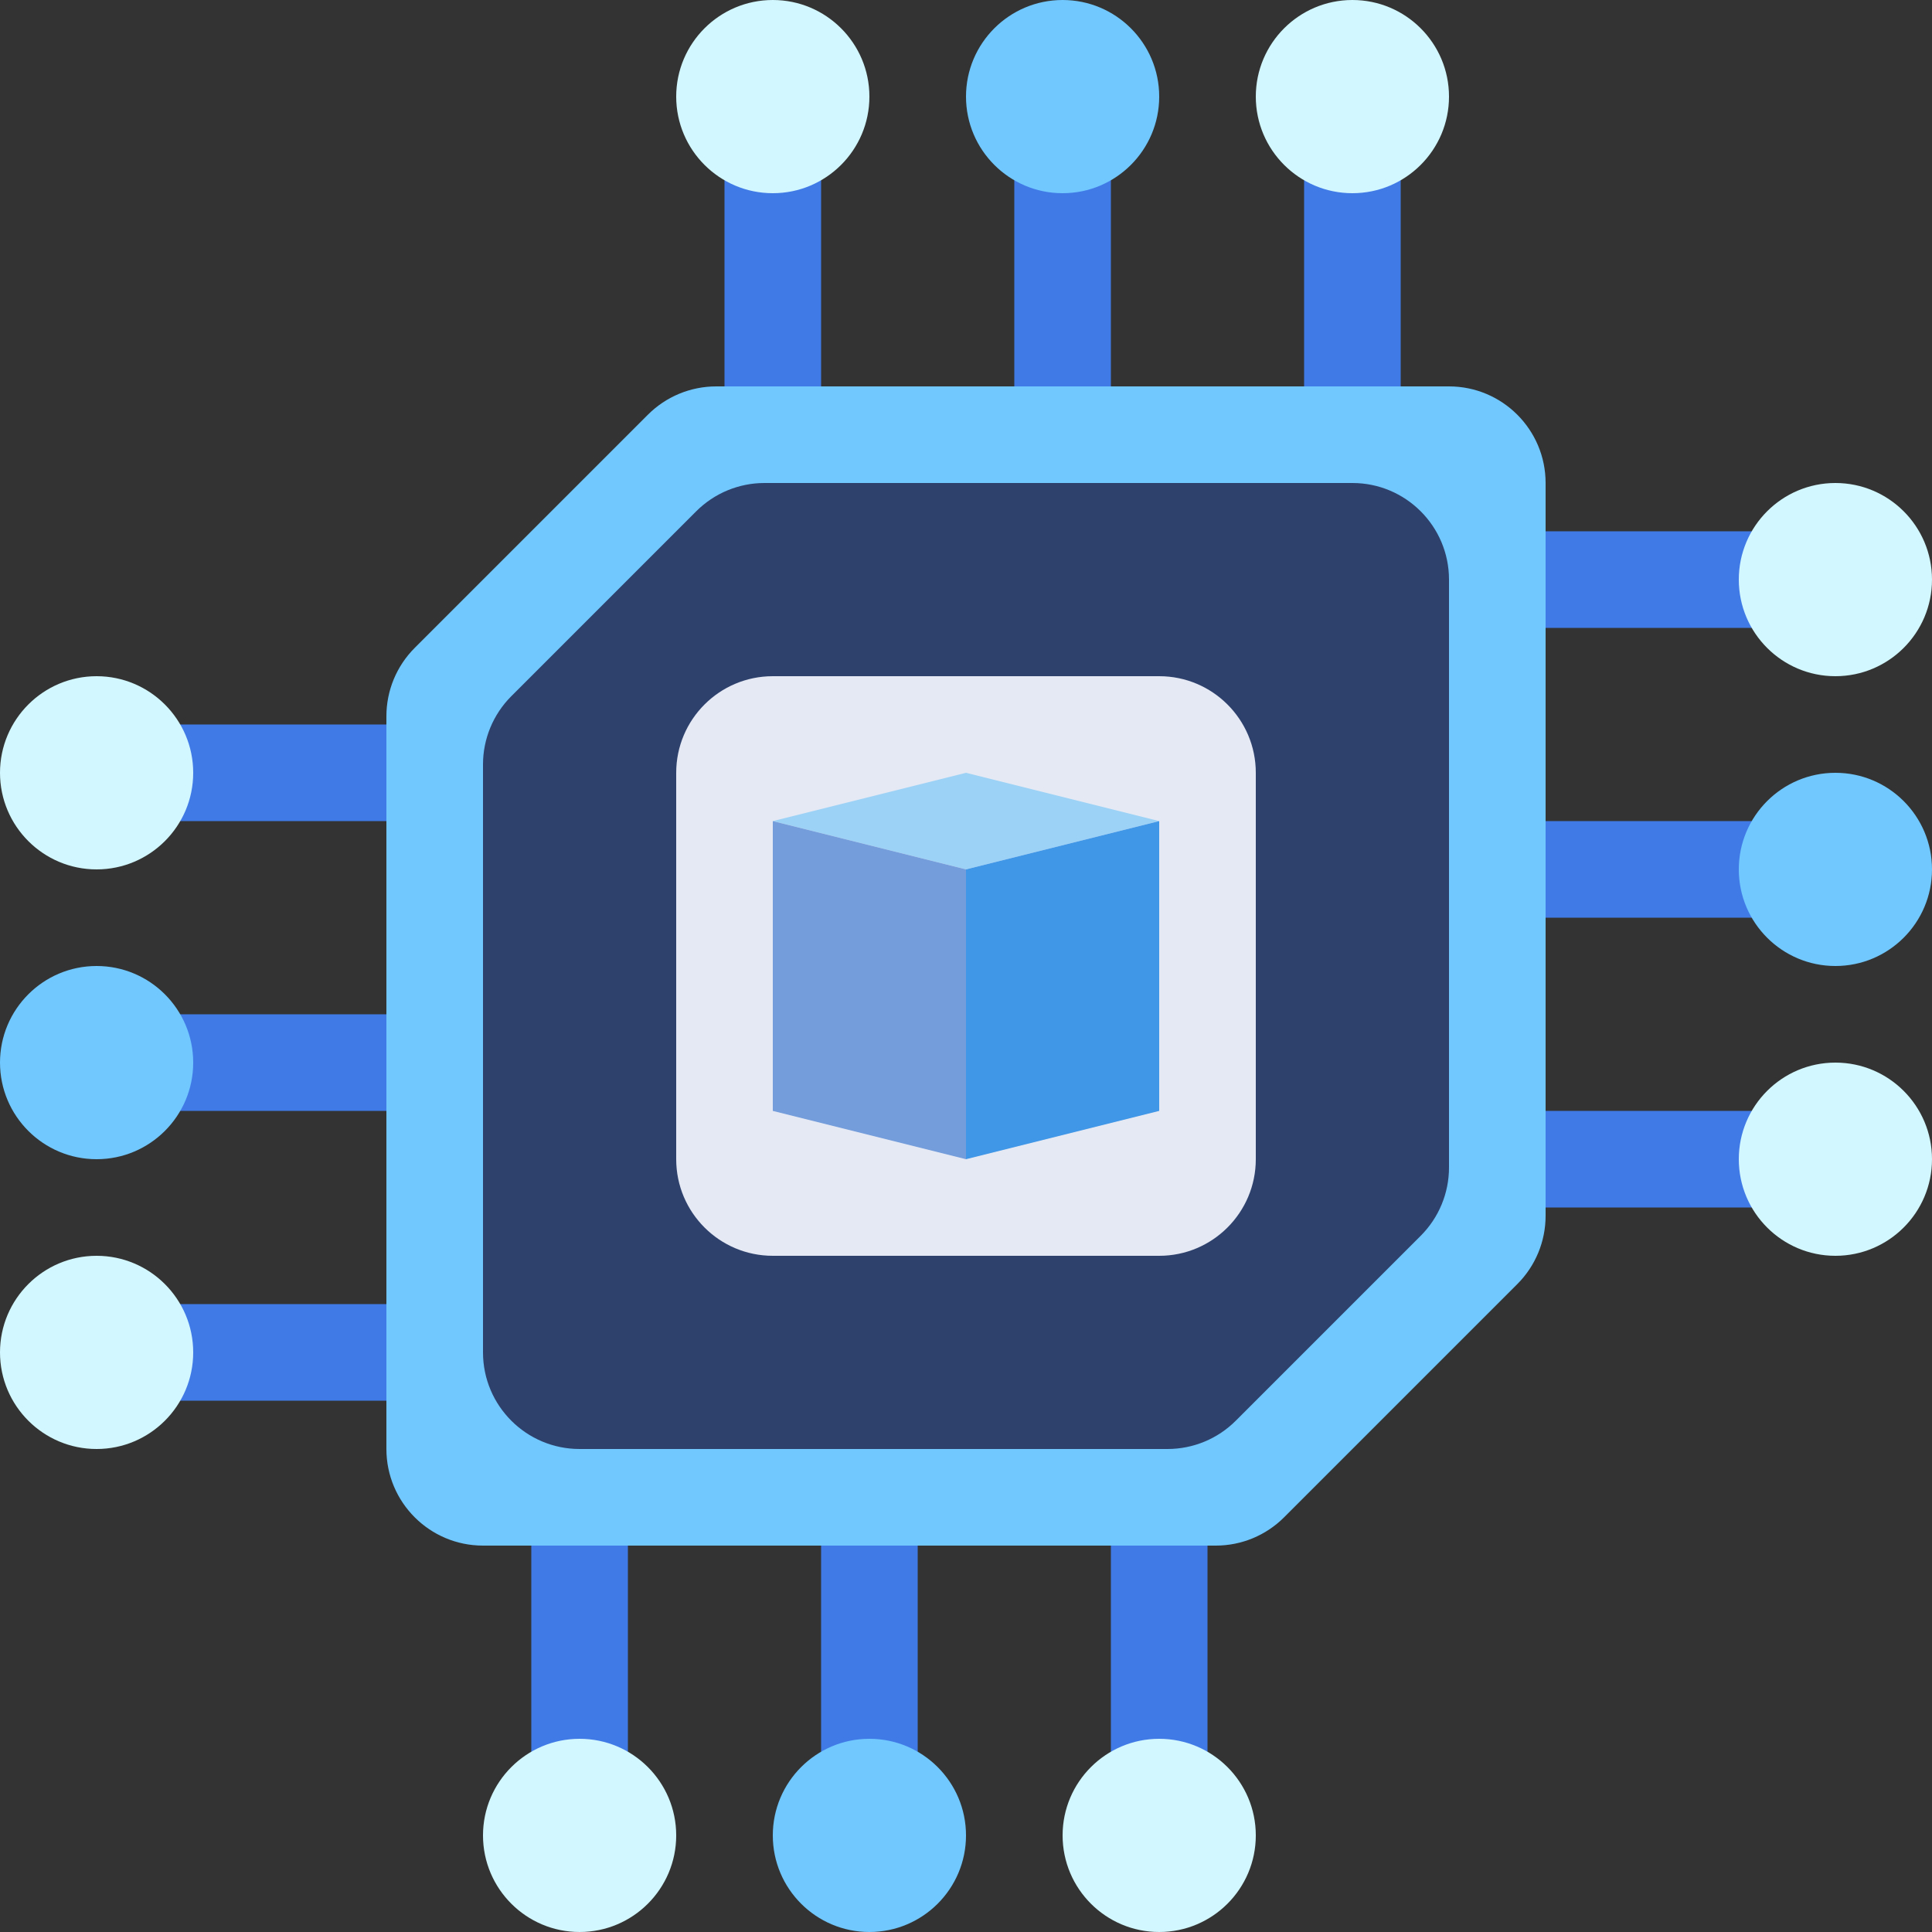
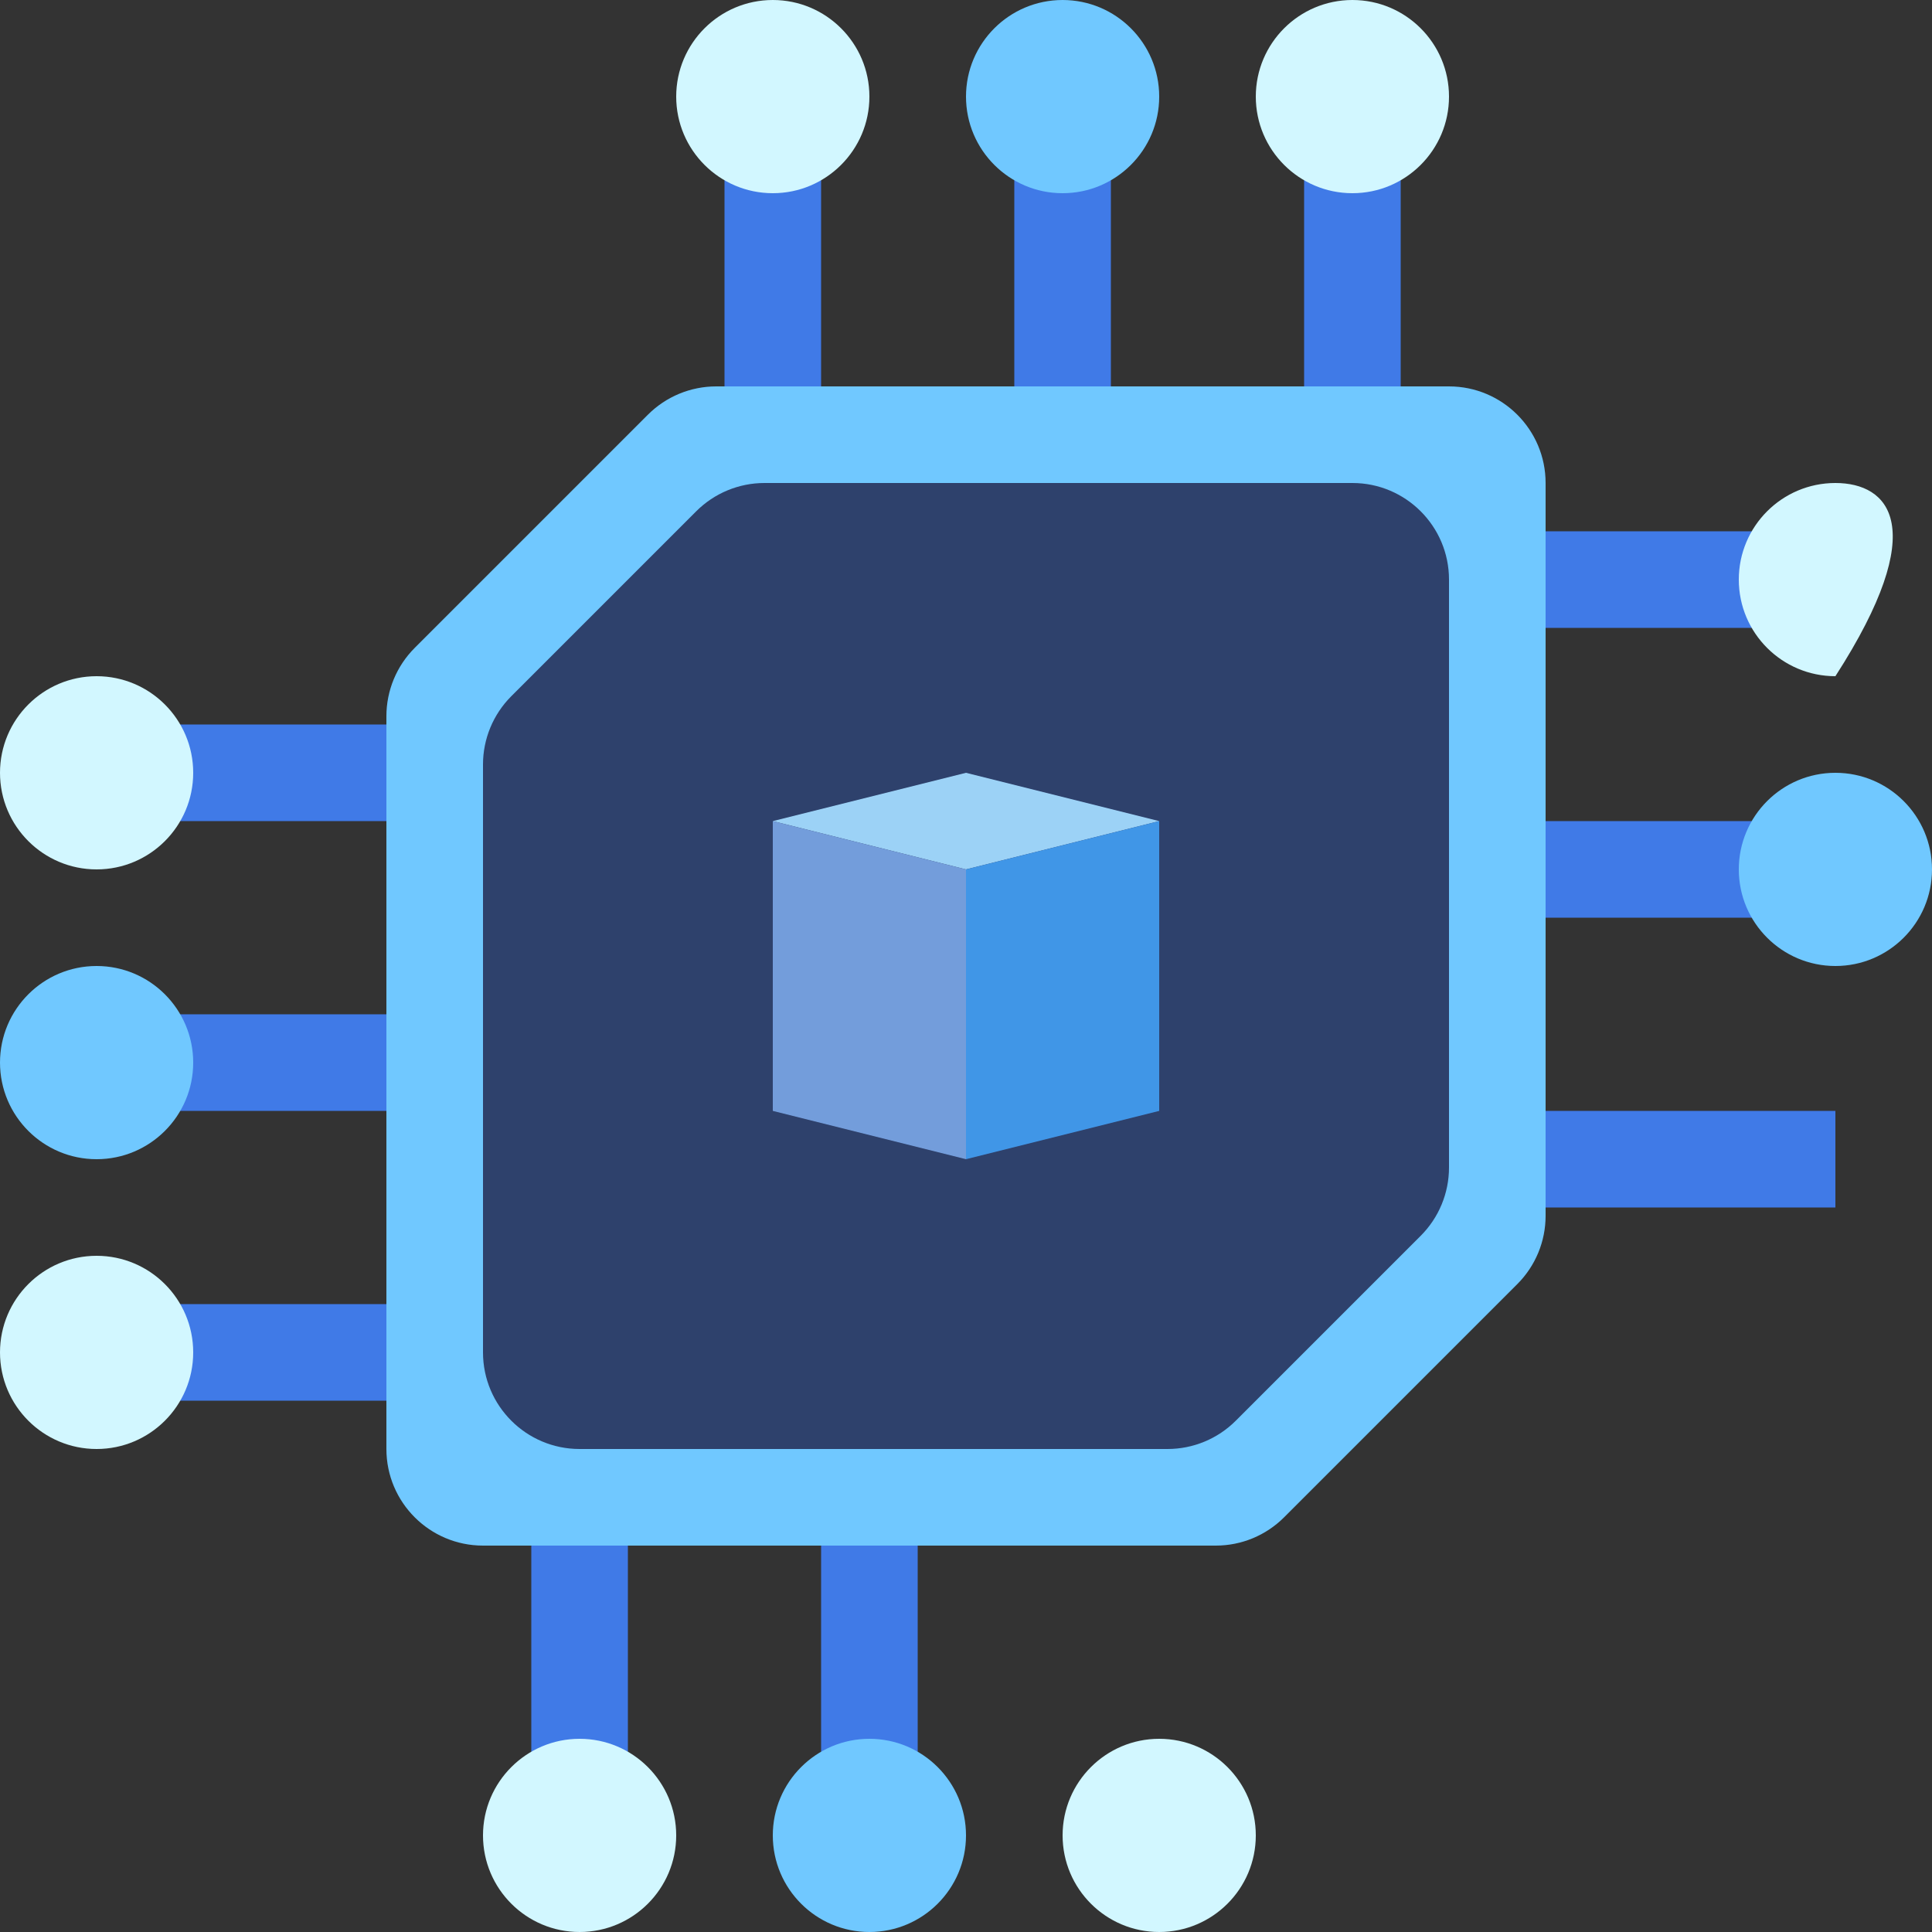
<svg xmlns="http://www.w3.org/2000/svg" width="20px" height="20px" viewBox="0 0 20 20" version="1.1">
  <rect x="0" y="0" width="20" height="20" fill="#333333" stroke="none" />
  <title>Group 2</title>
  <g id="HYPERVERSE-IMAGES" stroke="none" stroke-width="1" fill="none" fill-rule="evenodd">
    <g id="Chip-Copy" transform="translate(-2, -2)">
      <g id="Group-2" transform="translate(2, 2)">
        <path d="M7.414,4 L15,4 C15.552,4 16,4.448 16,5 L16,12.586 C16,12.851 15.895,13.105 15.707,13.293 L13.293,15.707 C13.105,15.895 12.851,16 12.586,16 L5,16 C4.448,16 4,15.552 4,15 L4,7.414 C4,7.149 4.105,6.895 4.293,6.707 L6.707,4.293 C6.895,4.105 7.149,4 7.414,4 Z" id="Rectangle-12" fill="#70C8FF" fill-rule="nonzero" />
        <path d="M7.914,5 L14,5 C14.552,5 15,5.448 15,6 L15,12.086 C15,12.351 14.895,12.605 14.707,12.793 L12.793,14.707 C12.605,14.895 12.351,15 12.086,15 L6,15 C5.448,15 5,14.552 5,14 L5,7.914 C5,7.649 5.105,7.395 5.293,7.207 L7.207,5.293 C7.395,5.105 7.649,5 7.914,5 Z" id="Rectangle-27" fill="#2E416C" fill-rule="nonzero" />
-         <path d="M8,7 L12,7 C12.552,7 13,7.448 13,8 L13,12 C13,12.552 12.552,13 12,13 L8,13 C7.448,13 7,12.552 7,12 L7,8 C7,7.448 7.448,7 8,7 Z" id="Rectangle-13" fill="#E5E9F4" />
        <path d="M10,8 L12,8.5 L10,9 L8,8.5 L10,8 Z" id="Vector-1" fill="#9CD2F6" />
        <path d="M8,11.5 L10,12 L10,9 L8,8.5 L8,11.5 Z" id="Vector-2" fill="#739DDB" />
        <path d="M10,11.5 L12,12 L12,9 L10,8.5 L10,11.5 Z" id="Vector-3" fill="#4096E7" transform="translate(11, 10.25) scale(1, -1) rotate(-180) translate(-11, -10.25) " />
        <path d="M8.5,1 L8.5,4 L7.5,4 L7.5,1 L8.5,1 Z" id="Rectangle-15" fill="#407AE7" fill-rule="nonzero" />
        <path d="M18,4.5 L18,7.5 L17,7.5 L17,4.5 L18,4.5 Z" id="Rectangle-21" fill="#407AE7" fill-rule="nonzero" transform="translate(17.5, 6) scale(-1, -1) rotate(-90) translate(-17.5, -6) " />
        <path d="M3,6.5 L3,9.5 L2,9.5 L2,6.5 L3,6.5 Z" id="Rectangle-24" fill="#407AE7" fill-rule="nonzero" transform="translate(2.5, 8) scale(-1, 1) rotate(90) translate(-2.5, -8) " />
        <path d="M6.5,16 L6.5,19 L5.5,19 L5.5,16 L6.5,16 Z" id="Rectangle-18" fill="#407AE7" fill-rule="nonzero" transform="translate(6, 17.5) scale(1, -1) translate(-6, -17.5) " />
        <path d="M11.5,1 L11.5,4 L10.5,4 L10.5,1 L11.5,1 Z" id="Rectangle-16" fill="#407AE7" fill-rule="nonzero" />
        <path d="M18,7.5 L18,10.5 L17,10.5 L17,7.5 L18,7.5 Z" id="Rectangle-22" fill="#407AE7" fill-rule="nonzero" transform="translate(17.5, 9) scale(-1, -1) rotate(-90) translate(-17.5, -9) " />
        <path d="M3,9.5 L3,12.5 L2,12.5 L2,9.5 L3,9.5 Z" id="Rectangle-25" fill="#407AE7" fill-rule="nonzero" transform="translate(2.5, 11) scale(-1, 1) rotate(90) translate(-2.5, -11) " />
        <path d="M9.5,16 L9.5,19 L8.5,19 L8.5,16 L9.5,16 Z" id="Rectangle-19" fill="#407AE7" fill-rule="nonzero" transform="translate(9, 17.5) scale(1, -1) translate(-9, -17.5) " />
        <path d="M14.5,1 L14.5,4 L13.5,4 L13.5,1 L14.5,1 Z" id="Rectangle-17" fill="#407AE7" fill-rule="nonzero" />
        <path d="M18,10.5 L18,13.5 L17,13.5 L17,10.5 L18,10.5 Z" id="Rectangle-23" fill="#407AE7" fill-rule="nonzero" transform="translate(17.5, 12) scale(-1, -1) rotate(-90) translate(-17.5, -12) " />
        <path d="M3,12.5 L3,15.5 L2,15.5 L2,12.5 L3,12.5 Z" id="Rectangle-26" fill="#407AE7" fill-rule="nonzero" transform="translate(2.5, 14) scale(-1, 1) rotate(90) translate(-2.5, -14) " />
-         <path d="M12.5,16 L12.5,19 L11.5,19 L11.5,16 L12.5,16 Z" id="Rectangle-20" fill="#407AE7" fill-rule="nonzero" transform="translate(12, 17.5) scale(1, -1) translate(-12, -17.5) " />
        <path d="M8,2 C8.552,2 9,1.552 9,1 C9,0.448 8.552,0 8,0 C7.448,0 7,0.448 7,1 C7,1.552 7.448,2 8,2 Z" id="Ellipse-9" fill="#D2F7FF" />
-         <path d="M19,7 C19.552,7 20,6.552 20,6 C20,5.448 19.552,5 19,5 C18.448,5 18,5.448 18,6 C18,6.552 18.448,7 19,7 Z" id="Ellipse-15" fill="#D2F7FF" transform="translate(19, 6) scale(-1, -1) rotate(-90) translate(-19, -6) " />
+         <path d="M19,7 C19.552,7 20,6.552 20,6 C18.448,5 18,5.448 18,6 C18,6.552 18.448,7 19,7 Z" id="Ellipse-15" fill="#D2F7FF" transform="translate(19, 6) scale(-1, -1) rotate(-90) translate(-19, -6) " />
        <path d="M1,9 C1.552,9 2,8.552 2,8 C2,7.448 1.552,7 1,7 C0.448,7 4.37113954e-08,7.448 4.37113954e-08,8 C4.37113954e-08,8.552 0.448,9 1,9 Z" id="Ellipse-18" fill="#D2F7FF" transform="translate(1, 8) scale(-1, 1) rotate(90) translate(-1, -8) " />
        <path d="M6,20 C6.552,20 7,19.552 7,19 C7,18.448 6.552,18 6,18 C5.448,18 5,18.448 5,19 C5,19.552 5.448,20 6,20 Z" id="Ellipse-12" fill="#D2F7FF" transform="translate(6, 19) scale(1, -1) translate(-6, -19) " />
        <path d="M11,2 C11.552,2 12,1.552 12,1 C12,0.448 11.552,0 11,0 C10.448,0 10,0.448 10,1 C10,1.552 10.448,2 11,2 Z" id="Ellipse-10" fill="#70C8FF" />
        <path d="M19,10 C19.552,10 20,9.552 20,9 C20,8.448 19.552,8 19,8 C18.448,8 18,8.448 18,9 C18,9.552 18.448,10 19,10 Z" id="Ellipse-16" fill="#70C8FF" transform="translate(19, 9) scale(-1, -1) rotate(-90) translate(-19, -9) " />
        <path d="M1,12 C1.552,12 2,11.552 2,11 C2,10.448 1.552,10 1,10 C0.448,10 4.37113954e-08,10.448 4.37113954e-08,11 C4.37113954e-08,11.552 0.448,12 1,12 Z" id="Ellipse-19" fill="#70C8FF" transform="translate(1, 11) scale(-1, 1) rotate(90) translate(-1, -11) " />
        <path d="M9,20 C9.552,20 10,19.552 10,19 C10,18.448 9.552,18 9,18 C8.448,18 8,18.448 8,19 C8,19.552 8.448,20 9,20 Z" id="Ellipse-13" fill="#70C8FF" transform="translate(9, 19) scale(1, -1) translate(-9, -19) " />
        <path d="M14,2 C14.552,2 15,1.552 15,1 C15,0.448 14.552,0 14,0 C13.448,0 13,0.448 13,1 C13,1.552 13.448,2 14,2 Z" id="Ellipse-11" fill="#D2F7FF" />
-         <path d="M19,13 C19.552,13 20,12.552 20,12 C20,11.448 19.552,11 19,11 C18.448,11 18,11.448 18,12 C18,12.552 18.448,13 19,13 Z" id="Ellipse-17" fill="#D2F7FF" transform="translate(19, 12) scale(-1, -1) rotate(-90) translate(-19, -12) " />
        <path d="M1,15 C1.552,15 2,14.552 2,14 C2,13.448 1.552,13 1,13 C0.448,13 4.37113954e-08,13.448 4.37113954e-08,14 C4.37113954e-08,14.552 0.448,15 1,15 Z" id="Ellipse-20" fill="#D2F7FF" transform="translate(1, 14) scale(-1, 1) rotate(90) translate(-1, -14) " />
        <path d="M12,20 C12.552,20 13,19.552 13,19 C13,18.448 12.552,18 12,18 C11.448,18 11,18.448 11,19 C11,19.552 11.448,20 12,20 Z" id="Ellipse-14" fill="#D2F7FF" transform="translate(12, 19) scale(1, -1) translate(-12, -19) " />
      </g>
    </g>
  </g>
</svg>